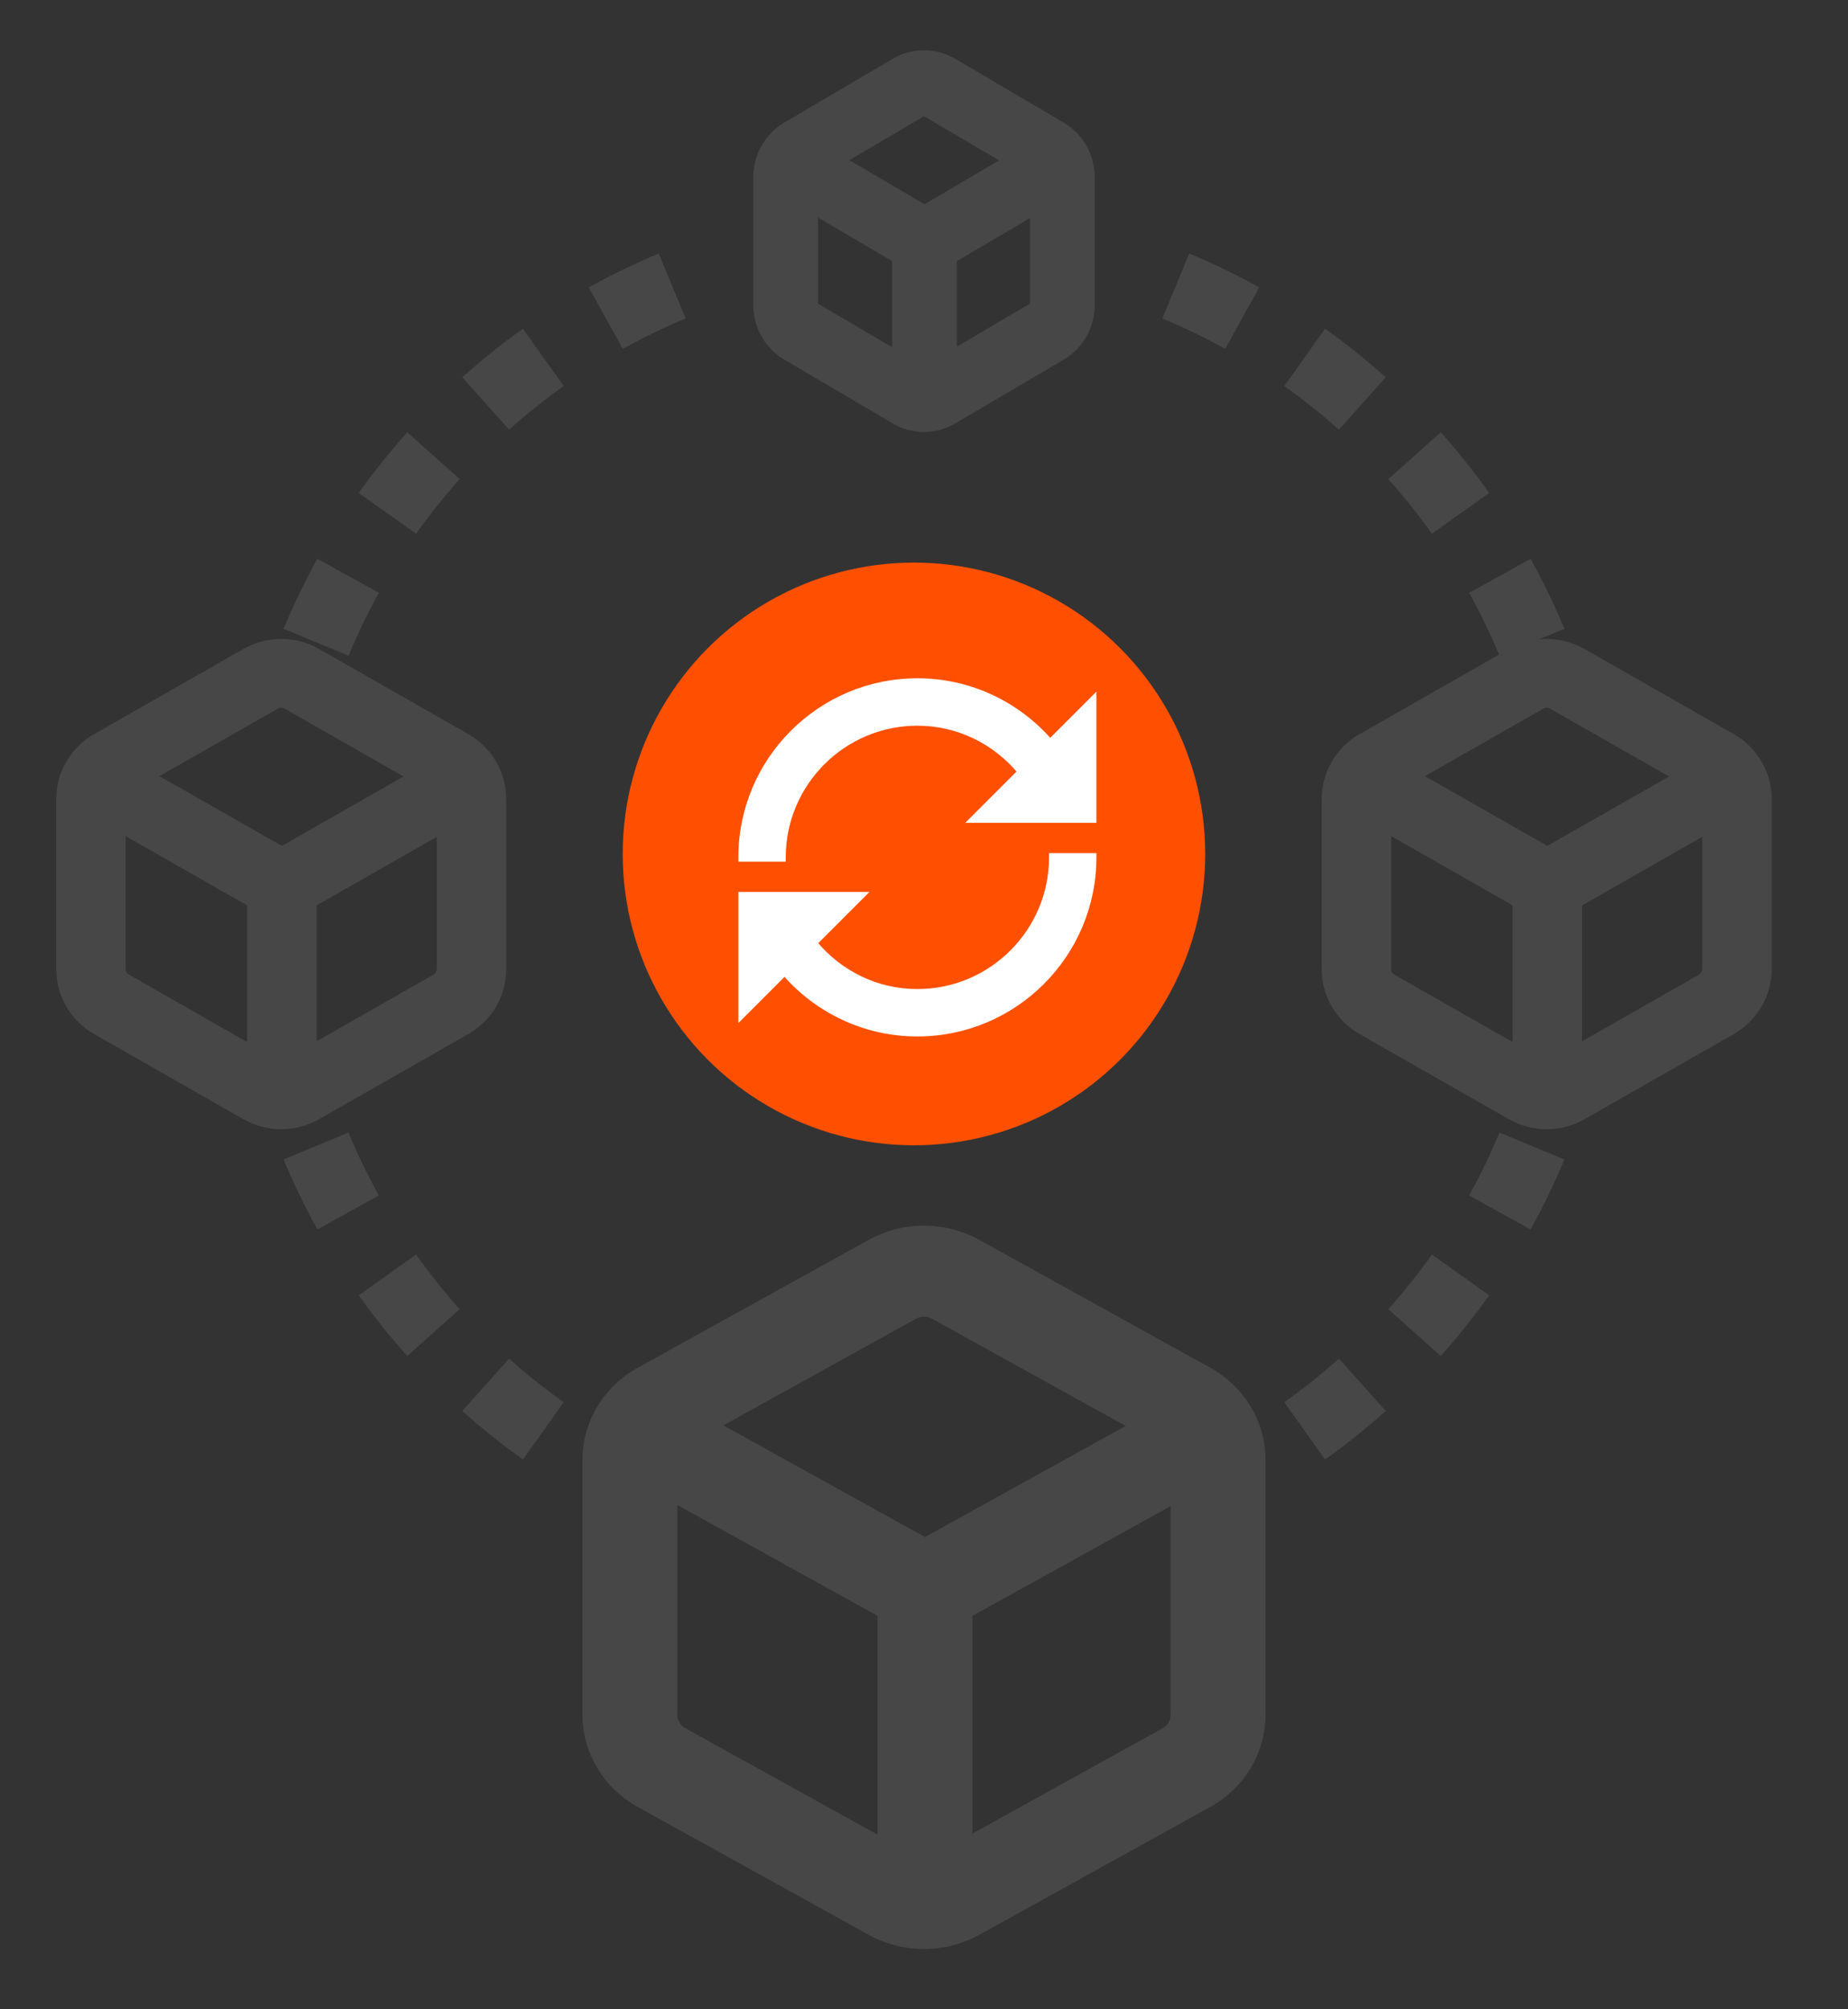
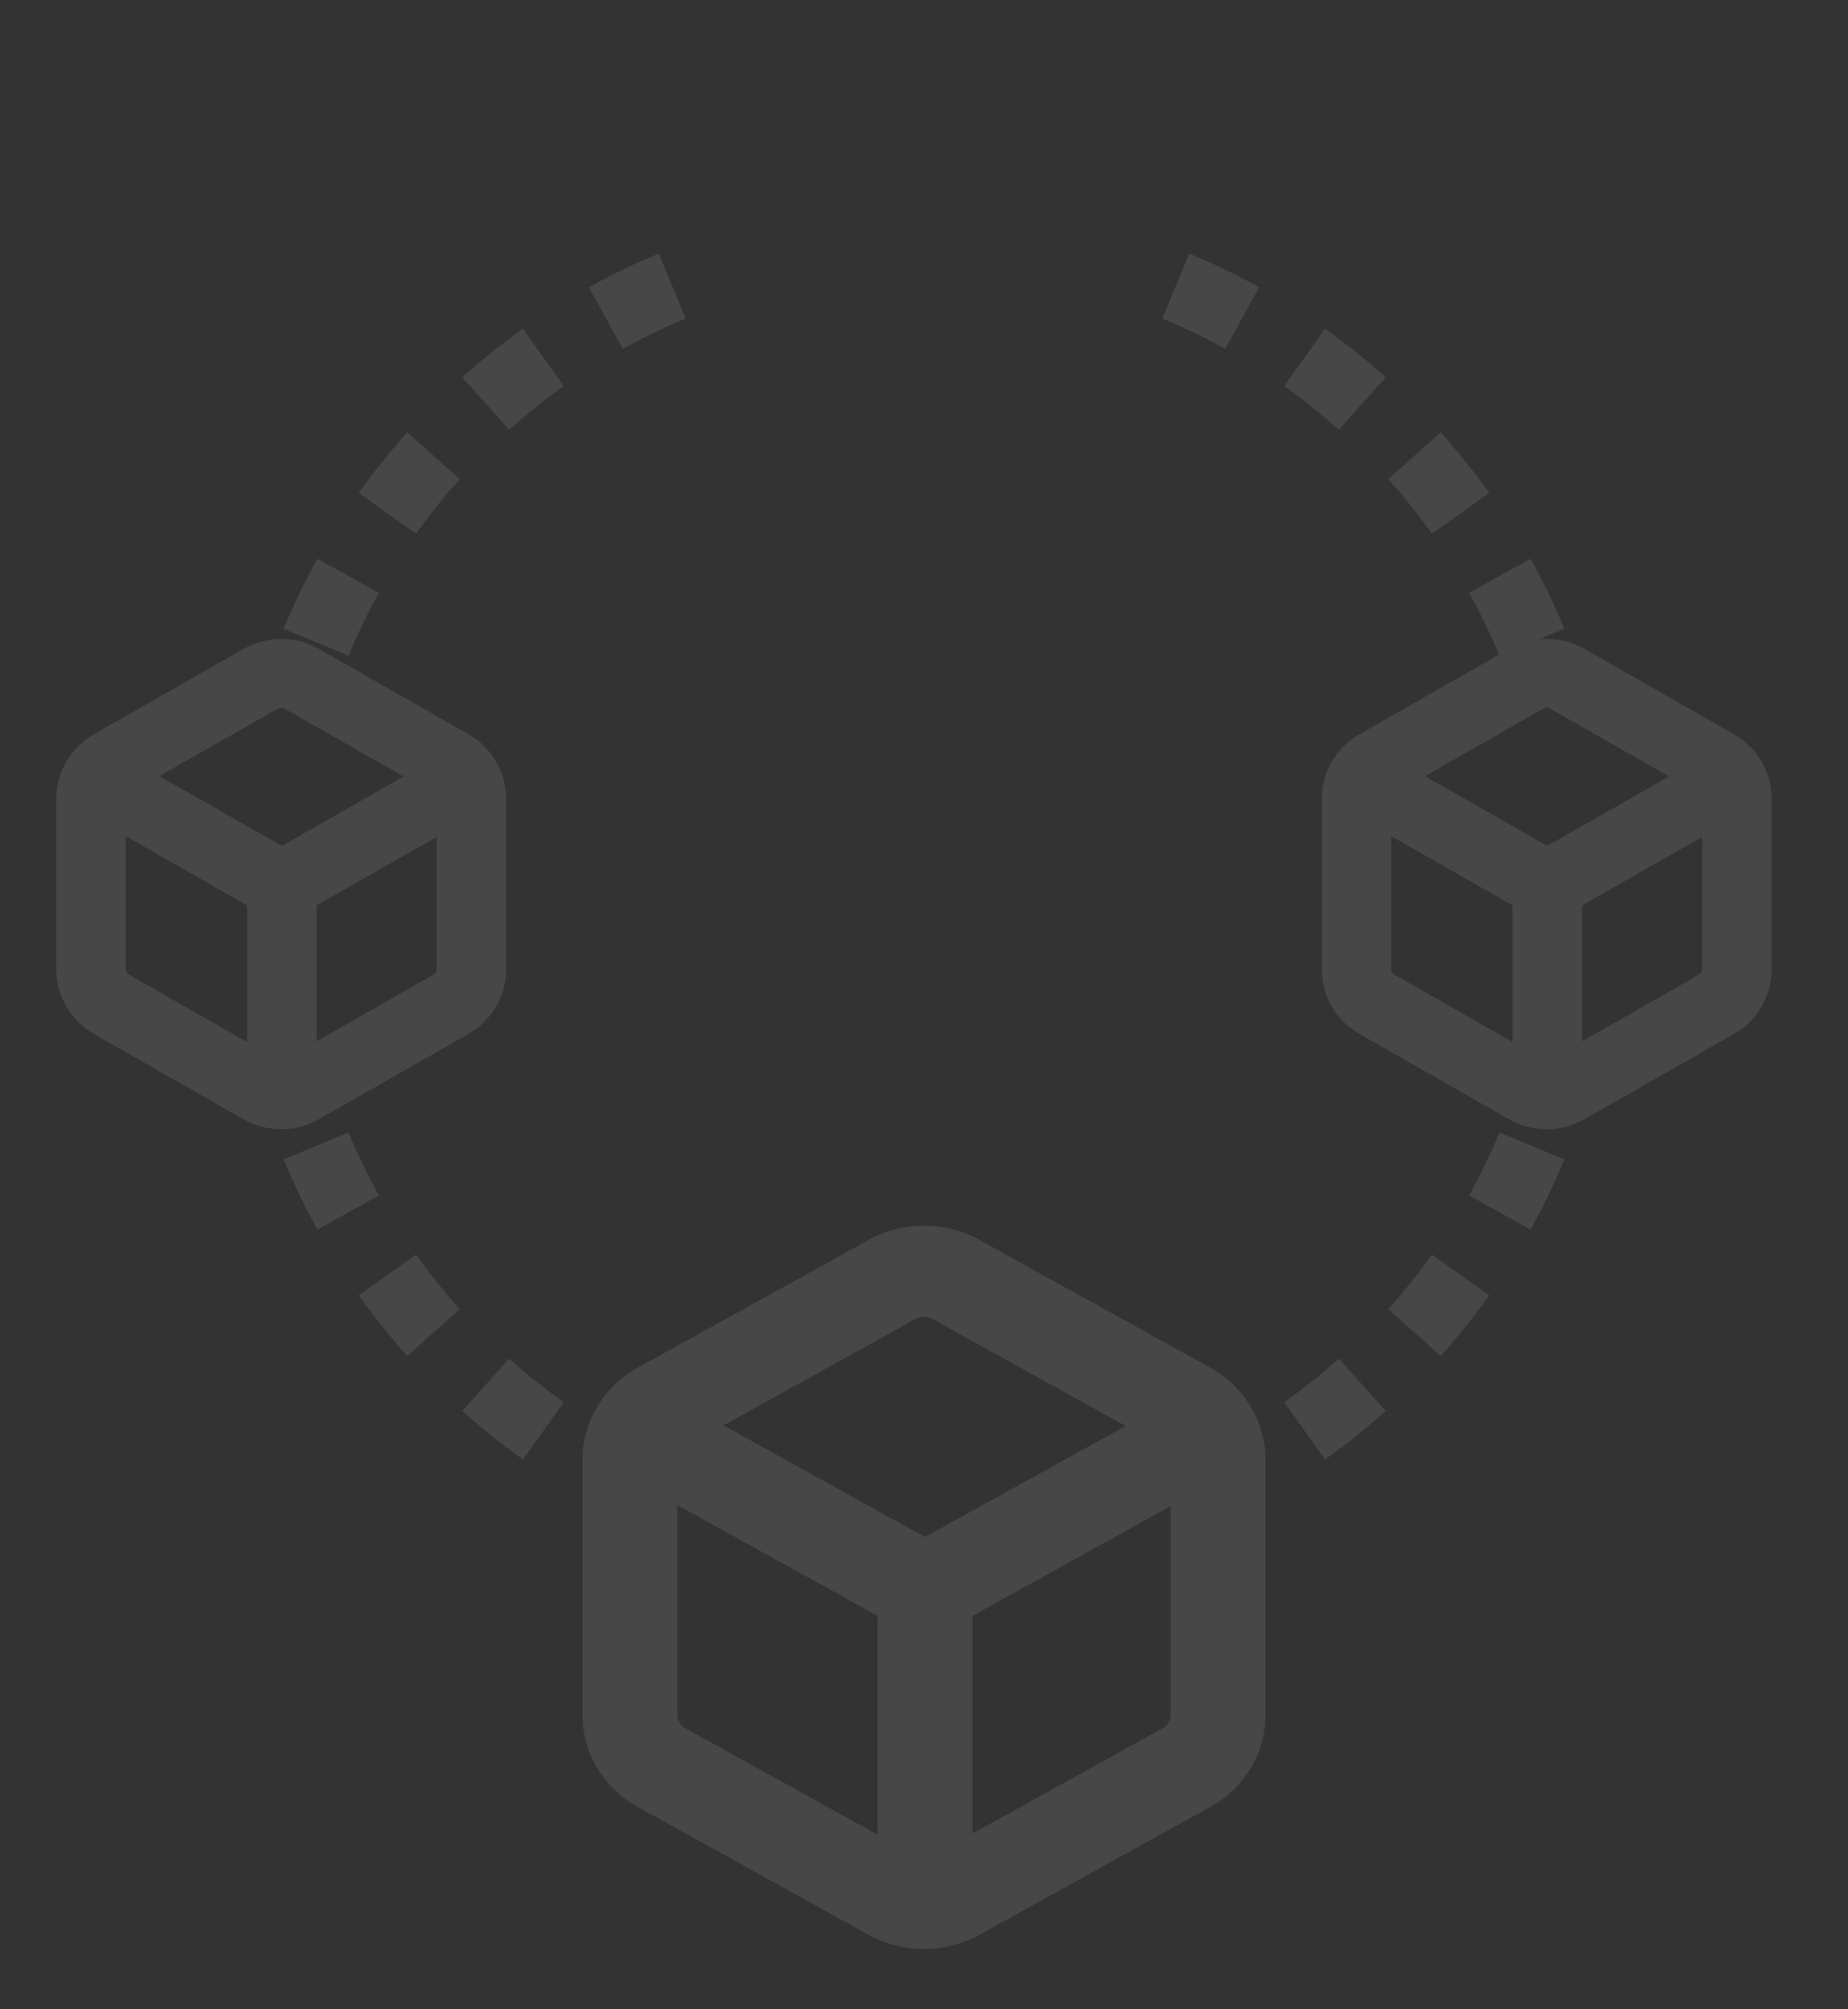
<svg xmlns="http://www.w3.org/2000/svg" width="92" height="100" viewBox="0 0 92 100" fill="none">
  <rect x="0" y="0" width="92" height="100" fill="#333333" stroke="none" />
  <path d="M31.005 71.639C31.814 72.087 32.647 72.498 33.498 72.874L33.423 74.863L32.794 76.38C31.597 75.883 30.434 75.321 29.31 74.698L29.661 74.065L31.005 71.639ZM62.339 74.065L62.69 74.698C61.679 75.258 60.636 75.766 59.566 76.224L59.399 72.461C59.94 72.201 60.472 71.928 60.995 71.639L62.339 74.065ZM25.344 67.616C26.208 68.389 27.116 69.113 28.062 69.786L27.048 71.212L27.049 71.213L26.454 72.049L26.034 72.639C24.981 71.89 23.973 71.082 23.012 70.223L25.344 67.616ZM68.987 70.223C68.026 71.082 67.018 71.89 65.965 72.639L65.546 72.049L64.951 71.213V71.212L63.938 69.786C64.884 69.113 65.792 68.389 66.656 67.616L68.987 70.223ZM20.714 62.438C21.387 63.384 22.111 64.292 22.884 65.156L20.276 67.487C19.417 66.526 18.609 65.518 17.86 64.465L20.714 62.438ZM72.712 63.451H72.713L74.139 64.465C73.39 65.518 72.582 66.526 71.723 67.487L69.116 65.156C69.889 64.292 70.613 63.384 71.286 62.438L72.712 63.451ZM17.351 56.365C17.796 57.44 18.302 58.485 18.861 59.495L15.801 61.19C15.178 60.065 14.616 58.902 14.119 57.705L17.351 56.365ZM77.88 57.705C77.383 58.902 76.821 60.065 76.198 61.19L73.139 59.495C73.698 58.485 74.204 57.44 74.649 56.365L77.88 57.705ZM18.861 29.505C18.302 30.515 17.796 31.56 17.351 32.635L14.119 31.294C14.616 30.097 15.178 28.934 15.801 27.81L18.861 29.505ZM76.198 27.81C76.821 28.934 77.383 30.097 77.88 31.294L74.649 32.635C74.204 31.56 73.698 30.515 73.139 29.505L76.198 27.81ZM22.884 23.844C22.111 24.708 21.387 25.616 20.714 26.562L19.287 25.548V25.549L17.86 24.534C18.609 23.481 19.417 22.473 20.276 21.512L22.884 23.844ZM71.723 21.512C72.582 22.473 73.39 23.481 74.139 24.534L72.713 25.549L72.712 25.548L71.286 26.562C70.613 25.616 69.889 24.708 69.116 23.844L71.723 21.512ZM26.823 17.471L28.062 19.214C27.116 19.887 26.208 20.611 25.344 21.384L23.012 18.776C23.973 17.917 24.981 17.109 26.034 16.36L26.823 17.471ZM65.965 16.36C67.018 17.109 68.026 17.917 68.987 18.776L66.656 21.384C65.792 20.611 64.884 19.887 63.938 19.214L65.177 17.471L65.965 16.36ZM34.135 15.851C33.06 16.296 32.015 16.802 31.005 17.361L29.31 14.301C30.434 13.678 31.597 13.116 32.794 12.619L34.135 15.851ZM59.205 12.619C60.402 13.116 61.565 13.678 62.69 14.301L60.995 17.361C59.985 16.802 58.94 16.296 57.865 15.851L59.205 12.619Z" fill="#474747" />
-   <path d="M44.744 3.048C45.592 2.623 46.598 2.653 47.424 3.139L52.83 6.317L52.991 6.42C53.776 6.955 54.25 7.855 54.25 8.821V15.179C54.25 16.145 53.776 17.045 52.991 17.58L52.83 17.683L47.424 20.861C46.598 21.347 45.592 21.377 44.744 20.952L44.576 20.861L39.17 17.683C38.29 17.165 37.75 16.21 37.75 15.179V8.821C37.75 7.79 38.29 6.835 39.17 6.317L44.576 3.139L44.744 3.048ZM40.474 15.179C40.474 15.226 40.498 15.268 40.535 15.29L44.662 17.717V12.852L40.474 10.389V15.179ZM47.386 12.852V17.689L51.465 15.29L51.49 15.271C51.513 15.247 51.526 15.214 51.526 15.179V10.417L47.386 12.852ZM45.97 5.519L45.941 5.53L41.793 7.97L46.023 10.457L50.23 7.983L46.059 5.53C46.031 5.514 45.999 5.51 45.97 5.519Z" fill="#474747" stroke="#474747" stroke-width="0.5" stroke-linejoin="round" />
  <path d="M12.383 32.272C13.475 31.741 14.77 31.778 15.833 32.385L23.267 36.624L23.474 36.751C24.485 37.42 25.1 38.548 25.1 39.762V48.238C25.1 49.452 24.485 50.58 23.474 51.249L23.267 51.376L15.833 55.615C14.77 56.222 13.475 56.259 12.383 55.728L12.167 55.615L4.733 51.376C3.599 50.729 2.9 49.533 2.9 48.238V39.762C2.9 38.467 3.599 37.271 4.733 36.624L12.167 32.385L12.383 32.272ZM6.157 48.238C6.157 48.382 6.235 48.516 6.361 48.588L12.404 52.033V45.003L6.157 41.441V48.238ZM15.661 45.003V51.995L21.639 48.588L21.724 48.523C21.799 48.448 21.843 48.346 21.843 48.238V41.478L15.661 45.003ZM13.895 35.133L13.795 35.174L7.737 38.627L14.031 42.215L20.293 38.645L14.205 35.174C14.11 35.12 13.998 35.106 13.895 35.133Z" fill="#474747" stroke="#474747" stroke-width="0.2" stroke-linejoin="round" />
  <path d="M75.383 32.272C76.475 31.741 77.77 31.778 78.833 32.385L86.267 36.624L86.474 36.751C87.485 37.42 88.1 38.548 88.1 39.762V48.238C88.1 49.452 87.485 50.58 86.474 51.249L86.267 51.376L78.833 55.615C77.77 56.222 76.475 56.259 75.383 55.728L75.167 55.615L67.733 51.376C66.599 50.729 65.9 49.533 65.9 48.238V39.762C65.9 38.467 66.599 37.271 67.733 36.624L75.167 32.385L75.383 32.272ZM69.157 48.238C69.157 48.382 69.234 48.516 69.361 48.588L75.404 52.033V45.003L69.157 41.441V48.238ZM78.661 45.003V51.995L84.639 48.588L84.724 48.523C84.799 48.448 84.843 48.346 84.843 48.238V41.478L78.661 45.003ZM76.894 35.133L76.795 35.174L70.737 38.627L77.031 42.215L83.293 38.645L77.205 35.174C77.11 35.12 76.998 35.106 76.894 35.133Z" fill="#474747" stroke="#474747" stroke-width="0.2" stroke-linejoin="round" />
  <path d="M57.826 69.979L60.189 73.901L48.413 80.418V93.454H43.688V80.419L31.912 73.901L34.274 69.979L46.05 76.496L57.826 69.979Z" fill="#474747" />
  <path fill-rule="evenodd" clip-rule="evenodd" d="M48.756 61.708L60.244 68.066C61.949 69.01 63 70.754 63 72.642V85.358C63 87.246 61.949 88.99 60.244 89.934L48.756 96.292C47.051 97.236 44.949 97.236 43.244 96.292L31.756 89.934C30.051 88.99 29 87.246 29 85.358V72.642C29 70.754 30.051 69.01 31.756 68.066L43.244 61.708C44.949 60.764 47.051 60.764 48.756 61.708ZM46.394 65.63C46.15 65.496 45.85 65.496 45.606 65.63L34.118 71.988C33.875 72.123 33.725 72.372 33.725 72.642V85.358C33.725 85.628 33.875 85.877 34.118 86.012L45.606 92.37C45.85 92.504 46.15 92.504 46.394 92.37L57.882 86.012C58.125 85.877 58.275 85.628 58.275 85.358V72.642C58.275 72.372 58.125 72.123 57.882 71.988L46.394 65.63Z" fill="#474747" />
-   <circle cx="45.5" cy="42.5" r="14.5" fill="#FE5000" />
-   <path d="M54.477 42.565V42.671C54.477 47.528 50.528 51.477 45.671 51.477C43.036 51.477 40.675 50.309 39.06 48.464L37.046 50.48L36.864 50.661V44.497H43.028L40.59 46.935C41.809 48.395 43.625 49.331 45.671 49.331C49.343 49.331 52.331 46.343 52.331 42.671V42.565H54.477ZM45.671 33.864C48.305 33.864 50.666 35.031 52.28 36.876L54.295 34.862L54.477 34.68V40.844H48.313L48.495 40.662L50.751 38.405C49.532 36.946 47.717 36.011 45.671 36.011C41.999 36.011 39.011 38.999 39.011 42.671V42.777H36.864V42.671C36.864 37.814 40.814 33.864 45.671 33.864Z" fill="white" stroke="white" stroke-width="0.213" />
</svg>